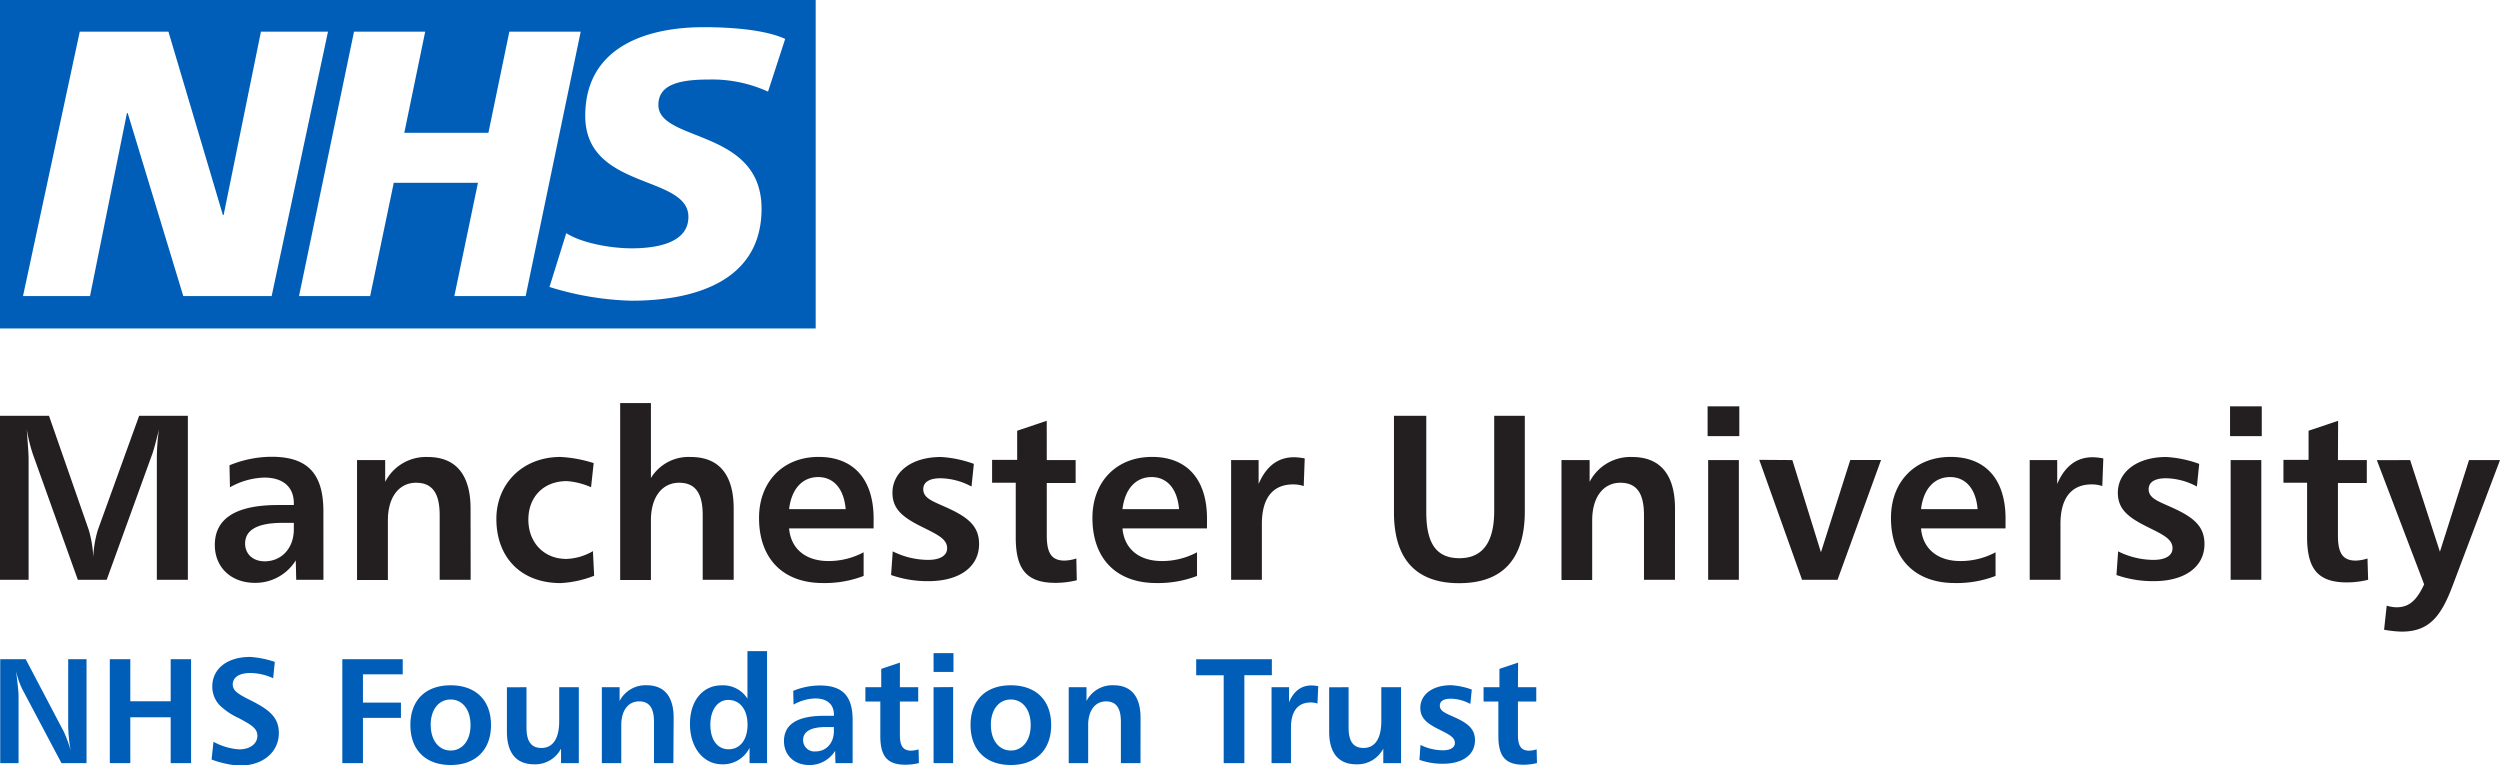
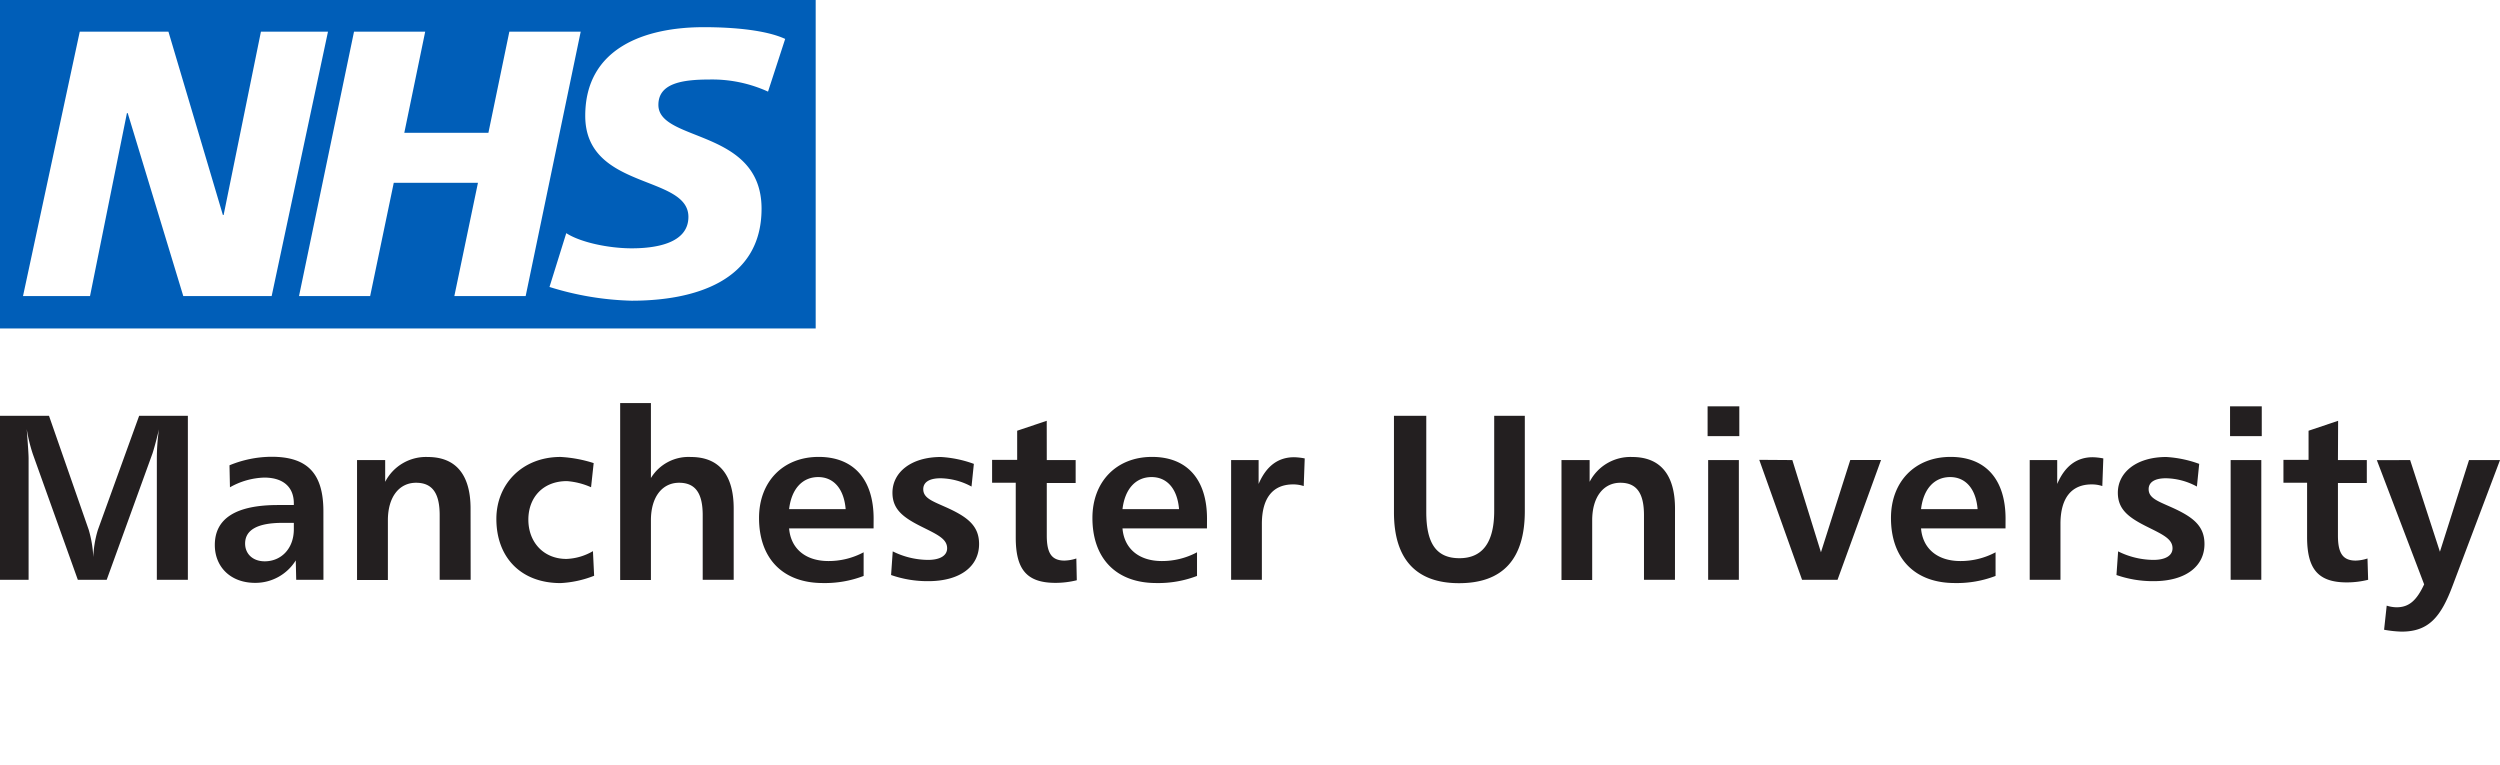
<svg xmlns="http://www.w3.org/2000/svg" viewBox="0 0 545.46 167.01">
  <defs>
    <style>.cls-1{fill:#005eb8}.cls-2{fill:#231f20}</style>
  </defs>
  <title>MFT-logo</title>
  <path d="M177.97 71.67V0h-178v71.67zM71.56 6.91L59.27 64.6H39.99L27.87 24.69h-.18L19.64 64.6H5.02L17.4 6.91h19.35l11.88 40h.16l8.14-40zm55.14 0L114.69 64.6H99.13l5.15-24.71H85.91L80.76 64.6H65.24l12-57.69h15.53l-4.56 22.07h18.35l4.57-22.07zm44.61 1.59l-3.74 11.49a29.34 29.34 0 0 0-12.79-2.64c-6.14 0-11.13.9-11.13 5.54 0 8.17 22.51 5.12 22.51 22.64 0 15.95-14.87 20.08-28.33 20.08a65 65 0 0 1-17.94-3l3.66-11.74c3.07 2 9.22 3.31 14.28 3.31 4.82 0 12.37-.91 12.37-6.86 0-9.25-22.51-5.82-22.51-22.05 0-14.88 13.13-19.34 25.84-19.34 7.15 0 13.87.75 17.78 2.56z" class="cls-1" />
  <path d="M10.69 90.72l8.67 24.88a25.58 25.58 0 0 1 1 5.94 22.74 22.74 0 0 1 1-5.94l9-24.88h10.63v35.78h-6.77v-26.43a45.61 45.61 0 0 1 .46-6.4c-.67 2.84-1.19 4.59-1.39 5.21L23.28 126.5h-6.3L7.17 99.09a35.34 35.34 0 0 1-1.34-5.47c.26 3.36.41 5.52.41 6.45v26.43H0V90.72zm59.88 35.78h-5.94l-.1-4.23a10.35 10.35 0 0 1-8.88 4.9c-5.37 0-8.78-3.51-8.78-8.26 0-5.78 4.59-8.72 13.78-8.72h3.46v-.36c0-3.61-2.37-5.63-6.45-5.63a16.09 16.09 0 0 0-7.49 2.12l-.1-4.8a24.34 24.34 0 0 1 9.19-1.86c7.9 0 11.3 3.72 11.3 11.92zm-17.09-7.9c0 2.22 1.65 3.87 4.28 3.87 3.56 0 6.35-2.74 6.35-7v-1.39h-2.37c-5.52-.02-8.26 1.52-8.26 4.52zm49.21 7.9h-6.76v-14.1c0-4.8-1.6-7.07-5.16-7.07s-6.14 2.94-6.14 8.21v13H77.9v-26.16h6.14v4.75a10 10 0 0 1 9.29-5.42c6.09 0 9.34 3.82 9.34 11.25zm26.27-20.19a15.85 15.85 0 0 0-5.27-1.34c-5.16 0-8.41 3.51-8.41 8.41s3.3 8.57 8.31 8.57a12.31 12.31 0 0 0 5.78-1.7l.26 5.37a23 23 0 0 1-7.33 1.6c-8.62 0-14-5.58-14-14 0-7.59 5.63-13.52 14-13.52a28.65 28.65 0 0 1 7.23 1.34zm13.06-18.37v16.36a9.6 9.6 0 0 1 8.72-4.59c6.09 0 9.34 3.82 9.34 11.25v15.54h-6.76v-14.1c0-4.8-1.6-7.07-5.16-7.07s-6.14 2.94-6.14 8.21v13h-6.71v-38.6zm48.58 27.35h-18.43c.36 4.39 3.56 7.12 8.57 7.12a16.17 16.17 0 0 0 7.69-1.91v5.16a23.57 23.57 0 0 1-8.88 1.55c-8.72 0-13.94-5.32-13.94-14.2 0-7.95 5.27-13.32 13-13.32s12 5 12 13.47zm-12.08-11.2c-3.41 0-5.83 2.53-6.35 7h12.34c-.37-4.47-2.64-7-5.99-7zm33.45 2.07a14.6 14.6 0 0 0-6.76-1.81c-2.48 0-3.77.88-3.77 2.38 0 1.91 1.91 2.58 4.8 3.87 4.9 2.17 7.38 4.13 7.38 8.1 0 4.85-4.08 8.1-11.1 8.1a24 24 0 0 1-8.1-1.34l.36-5.16a17.54 17.54 0 0 0 7.69 1.86c2.74 0 4.18-1 4.18-2.53 0-2-2-2.94-5.32-4.59-4.18-2.06-6.61-3.82-6.61-7.54 0-4.39 4-7.79 10.58-7.79a25.11 25.11 0 0 1 7.18 1.5zm16.42-5.78h6.3v5h-6.3v11.46c0 3.77 1 5.47 3.87 5.47a8.84 8.84 0 0 0 2.58-.46l.1 4.75a19.3 19.3 0 0 1-4.65.57c-6.35 0-8.67-3-8.67-9.91v-11.93h-5.16v-5h5.47v-6.35l6.45-2.17zm34.95 14.91h-18.43c.36 4.39 3.56 7.12 8.57 7.12a16.17 16.17 0 0 0 7.69-1.91v5.16a23.57 23.57 0 0 1-8.88 1.55c-8.72 0-13.94-5.32-13.94-14.2 0-7.95 5.27-13.32 13-13.32s12 5 12 13.47zm-12.08-11.2c-3.41 0-5.83 2.53-6.35 7h12.34c-.37-4.47-2.64-7-5.99-7zm33.19 1.96a7.28 7.28 0 0 0-2.32-.36c-4.39 0-6.81 2.94-6.81 8.62v12.19h-6.71v-26.12h6v5.21c1.65-3.87 4.23-5.83 7.74-5.83a13.69 13.69 0 0 1 2.32.26zm26.74-15.33v21c0 6.81 2.17 10.07 7.23 10.07s7.59-3.46 7.59-10.32V90.72h6.68v20.78c0 10.48-4.8 15.74-14.35 15.74-9.34 0-14.2-5.21-14.2-15.43V90.72zm54.26 35.78h-6.76v-14.1c0-4.8-1.6-7.07-5.16-7.07s-6.14 2.94-6.14 8.21v13h-6.7v-26.16h6.14v4.75a10 10 0 0 1 9.29-5.42c6.09 0 9.34 3.82 9.34 11.25zm14.04-37.84v6.5h-6.92v-6.5zm-.1 11.72v26.12h-6.7v-26.12zm11.67 0l6.24 20.12 6.4-20.13h6.71l-9.49 26.13h-7.74l-9.34-26.17zm46.51 14.91h-18.43c.36 4.39 3.56 7.12 8.57 7.12a16.16 16.16 0 0 0 7.69-1.91v5.16a23.57 23.57 0 0 1-8.88 1.55c-8.72 0-13.94-5.32-13.94-14.2 0-7.95 5.27-13.32 13-13.32s12 5 12 13.47zm-12.08-11.2c-3.41 0-5.83 2.53-6.35 7h12.34c-.36-4.47-2.64-7-5.99-7zm33.2 1.96a7.28 7.28 0 0 0-2.32-.36c-4.39 0-6.81 2.94-6.81 8.62v12.19h-6.71v-26.12h6v5.21c1.65-3.87 4.23-5.83 7.74-5.83a13.69 13.69 0 0 1 2.32.26zm20.64.11a14.59 14.59 0 0 0-6.76-1.81c-2.48 0-3.77.88-3.77 2.38 0 1.91 1.91 2.58 4.8 3.87 4.9 2.17 7.38 4.13 7.38 8.1 0 4.85-4.08 8.1-11.1 8.1a24 24 0 0 1-8.1-1.34l.36-5.16a17.54 17.54 0 0 0 7.69 1.86c2.74 0 4.18-1 4.18-2.53 0-2-2-2.94-5.32-4.59-4.18-2.06-6.61-3.82-6.61-7.54 0-4.39 4-7.79 10.58-7.79a25.12 25.12 0 0 1 7.17 1.5zm14.15-17.5v6.5h-6.92v-6.5zm-.1 11.72v26.12h-6.69v-26.12zm16.72 0h6.3v5h-6.3v11.46c0 3.77 1 5.47 3.87 5.47a8.83 8.83 0 0 0 2.58-.46l.14 4.65a19.31 19.31 0 0 1-4.65.57c-6.35 0-8.67-3-8.67-9.91v-11.83h-5.16v-5h5.48v-6.35l6.45-2.17zm15.75 0l6.5 20 6.35-20h6.76l-10.32 27.36c-2.58 6.92-5.26 10.07-11.15 10.07a24.78 24.78 0 0 1-3.82-.41l.57-5.26a7.3 7.3 0 0 0 2.17.36c2.74 0 4.39-1.55 6-5l-10.32-27.1z" class="cls-2" />
-   <path d="M5.61 143.83l8.32 15.83a28 28 0 0 1 1.5 4.11 33.34 33.34 0 0 1-.55-5.19v-14.75h4v22.67h-5.47l-8.58-16.2a18.06 18.06 0 0 1-1.34-3.92c.39 2.94.56 4.73.56 5.42v14.7h-4v-22.67zm22.82 0V153h8.81v-9.17h4.45v22.67h-4.45v-10h-8.81v10h-4.47v-22.67zm31.17 4.15a12.14 12.14 0 0 0-5-1.14c-2.48 0-3.82 1-3.82 2.51s1.53 2.25 4.18 3.59c3.79 1.93 5.88 3.59 5.88 7 0 4-3.26 7.12-8.68 7.12a22.64 22.64 0 0 1-6-1.34l.42-3.88a13.44 13.44 0 0 0 5.58 1.66c2.58 0 4-1.37 4-2.94 0-1.76-1.57-2.51-4-3.85a14.87 14.87 0 0 1-4.24-2.84 5.91 5.91 0 0 1-1.6-4.11c0-3.66 3-6.43 8.29-6.43a21.63 21.63 0 0 1 5.35 1.08zm28.27-4.15v3.3h-8.68v6.17h8.29v3.33h-8.29v9.87h-4.5v-22.67zm19.26 14.37c0 5.42-3.36 8.71-8.81 8.71s-8.78-3.3-8.78-8.71 3.3-8.68 8.78-8.68 8.81 3.26 8.81 8.68zm-13.15 0c0 3.39 1.83 5.55 4.34 5.55s4.34-2.12 4.34-5.55-1.79-5.58-4.34-5.58-4.35 2.15-4.35 5.54zm20.89-8.26v8.78c0 3 1 4.47 3.26 4.47 2.48 0 3.88-2 3.88-5.87v-7.38h4.28v16.56h-3.88v-3.17a6.34 6.34 0 0 1-5.87 3.43c-3.85 0-5.94-2.42-5.94-7.12v-9.69zm32.05 16.56h-4.23v-9c0-3-1-4.47-3.26-4.47s-3.88 1.86-3.88 5.19v8.28h-4.24v-16.56h3.88v3a6.34 6.34 0 0 1 5.88-3.43c3.85 0 5.91 2.42 5.91 7.12zm20.44-24.43v24.43h-3.82v-3.33a6.47 6.47 0 0 1-6 3.59c-3.95 0-7-3.49-7-8.81 0-5.16 2.87-8.42 6.89-8.42a6.29 6.29 0 0 1 5.65 2.9v-10.36zm-12.37 16.06c0 3.39 1.6 5.35 4 5.35s4.11-2 4.11-5.35-1.67-5.42-4.21-5.42c-2.2 0-3.9 2.03-3.9 5.42zm31.04 8.37h-3.75l-.07-2.68a6.54 6.54 0 0 1-5.61 3.1c-3.39 0-5.55-2.22-5.55-5.22 0-3.66 2.91-5.52 8.71-5.52h2.19v-.23c0-2.29-1.5-3.56-4.08-3.56a10.17 10.17 0 0 0-4.73 1.34l-.07-3a15.39 15.39 0 0 1 5.81-1.17c5 0 7.15 2.35 7.15 7.54zm-10.8-5a2.46 2.46 0 0 0 2.71 2.45c2.25 0 4-1.73 4-4.44v-.88h-1.5c-3.49-.04-5.22.94-5.22 2.87zm21.11-11.56h4v3.13h-4v7.25c0 2.38.65 3.46 2.45 3.46a5.57 5.57 0 0 0 1.63-.29l.07 3a12.23 12.23 0 0 1-2.94.36c-4 0-5.48-1.89-5.48-6.27v-7.51h-3.26v-3.13h3.46v-4l4.08-1.37zm11.69-7.44v4.11h-4.34v-4.11zm-.07 7.41v16.59h-4.27v-16.56zm21.39 8.29c0 5.42-3.36 8.71-8.81 8.71s-8.78-3.3-8.78-8.71 3.3-8.68 8.78-8.68 8.81 3.26 8.81 8.68zm-13.15 0c0 3.39 1.83 5.55 4.34 5.55s4.34-2.12 4.34-5.55-1.79-5.58-4.34-5.58-4.35 2.15-4.35 5.54zm32.64 8.3h-4.28v-9c0-3-1-4.47-3.26-4.47s-3.88 1.86-3.88 5.19v8.28h-4.24v-16.56h3.88v3a6.34 6.34 0 0 1 5.88-3.43c3.85 0 5.91 2.42 5.91 7.12zm28.66-22.67v3.49h-6v19.18h-4.51v-19.17h-6v-3.49zm9.95 9.67a4.58 4.58 0 0 0-1.47-.23c-2.77 0-4.31 1.86-4.31 5.45v7.78h-4.24v-16.56h3.82v3.3c1-2.45 2.68-3.69 4.9-3.69a8.78 8.78 0 0 1 1.47.16zm6.79-3.56v8.78c0 3 1 4.47 3.26 4.47 2.48 0 3.88-2 3.88-5.87v-7.38h4.31v16.56h-3.88v-3.17a6.34 6.34 0 0 1-5.87 3.43c-3.85 0-5.94-2.42-5.94-7.12v-9.69zm26.57 3.65a9.24 9.24 0 0 0-4.28-1.14c-1.57 0-2.38.55-2.38 1.5 0 1.21 1.21 1.63 3 2.45 3.1 1.37 4.67 2.61 4.67 5.12 0 3.07-2.58 5.12-7 5.12a15.21 15.21 0 0 1-5.12-.85l.23-3.26a11.09 11.09 0 0 0 4.86 1.17c1.73 0 2.64-.62 2.64-1.6 0-1.24-1.27-1.86-3.36-2.9-2.64-1.31-4.18-2.42-4.18-4.77 0-2.77 2.51-4.93 6.69-4.93a15.89 15.89 0 0 1 4.54.95zm10.38-3.65h4v3.13h-4v7.25c0 2.38.65 3.46 2.45 3.46a5.57 5.57 0 0 0 1.63-.29l.07 3a12.23 12.23 0 0 1-2.94.36c-4 0-5.48-1.89-5.48-6.27v-7.51h-3.23v-3.13h3.46v-4l4.08-1.37z" class="cls-1" />
</svg>